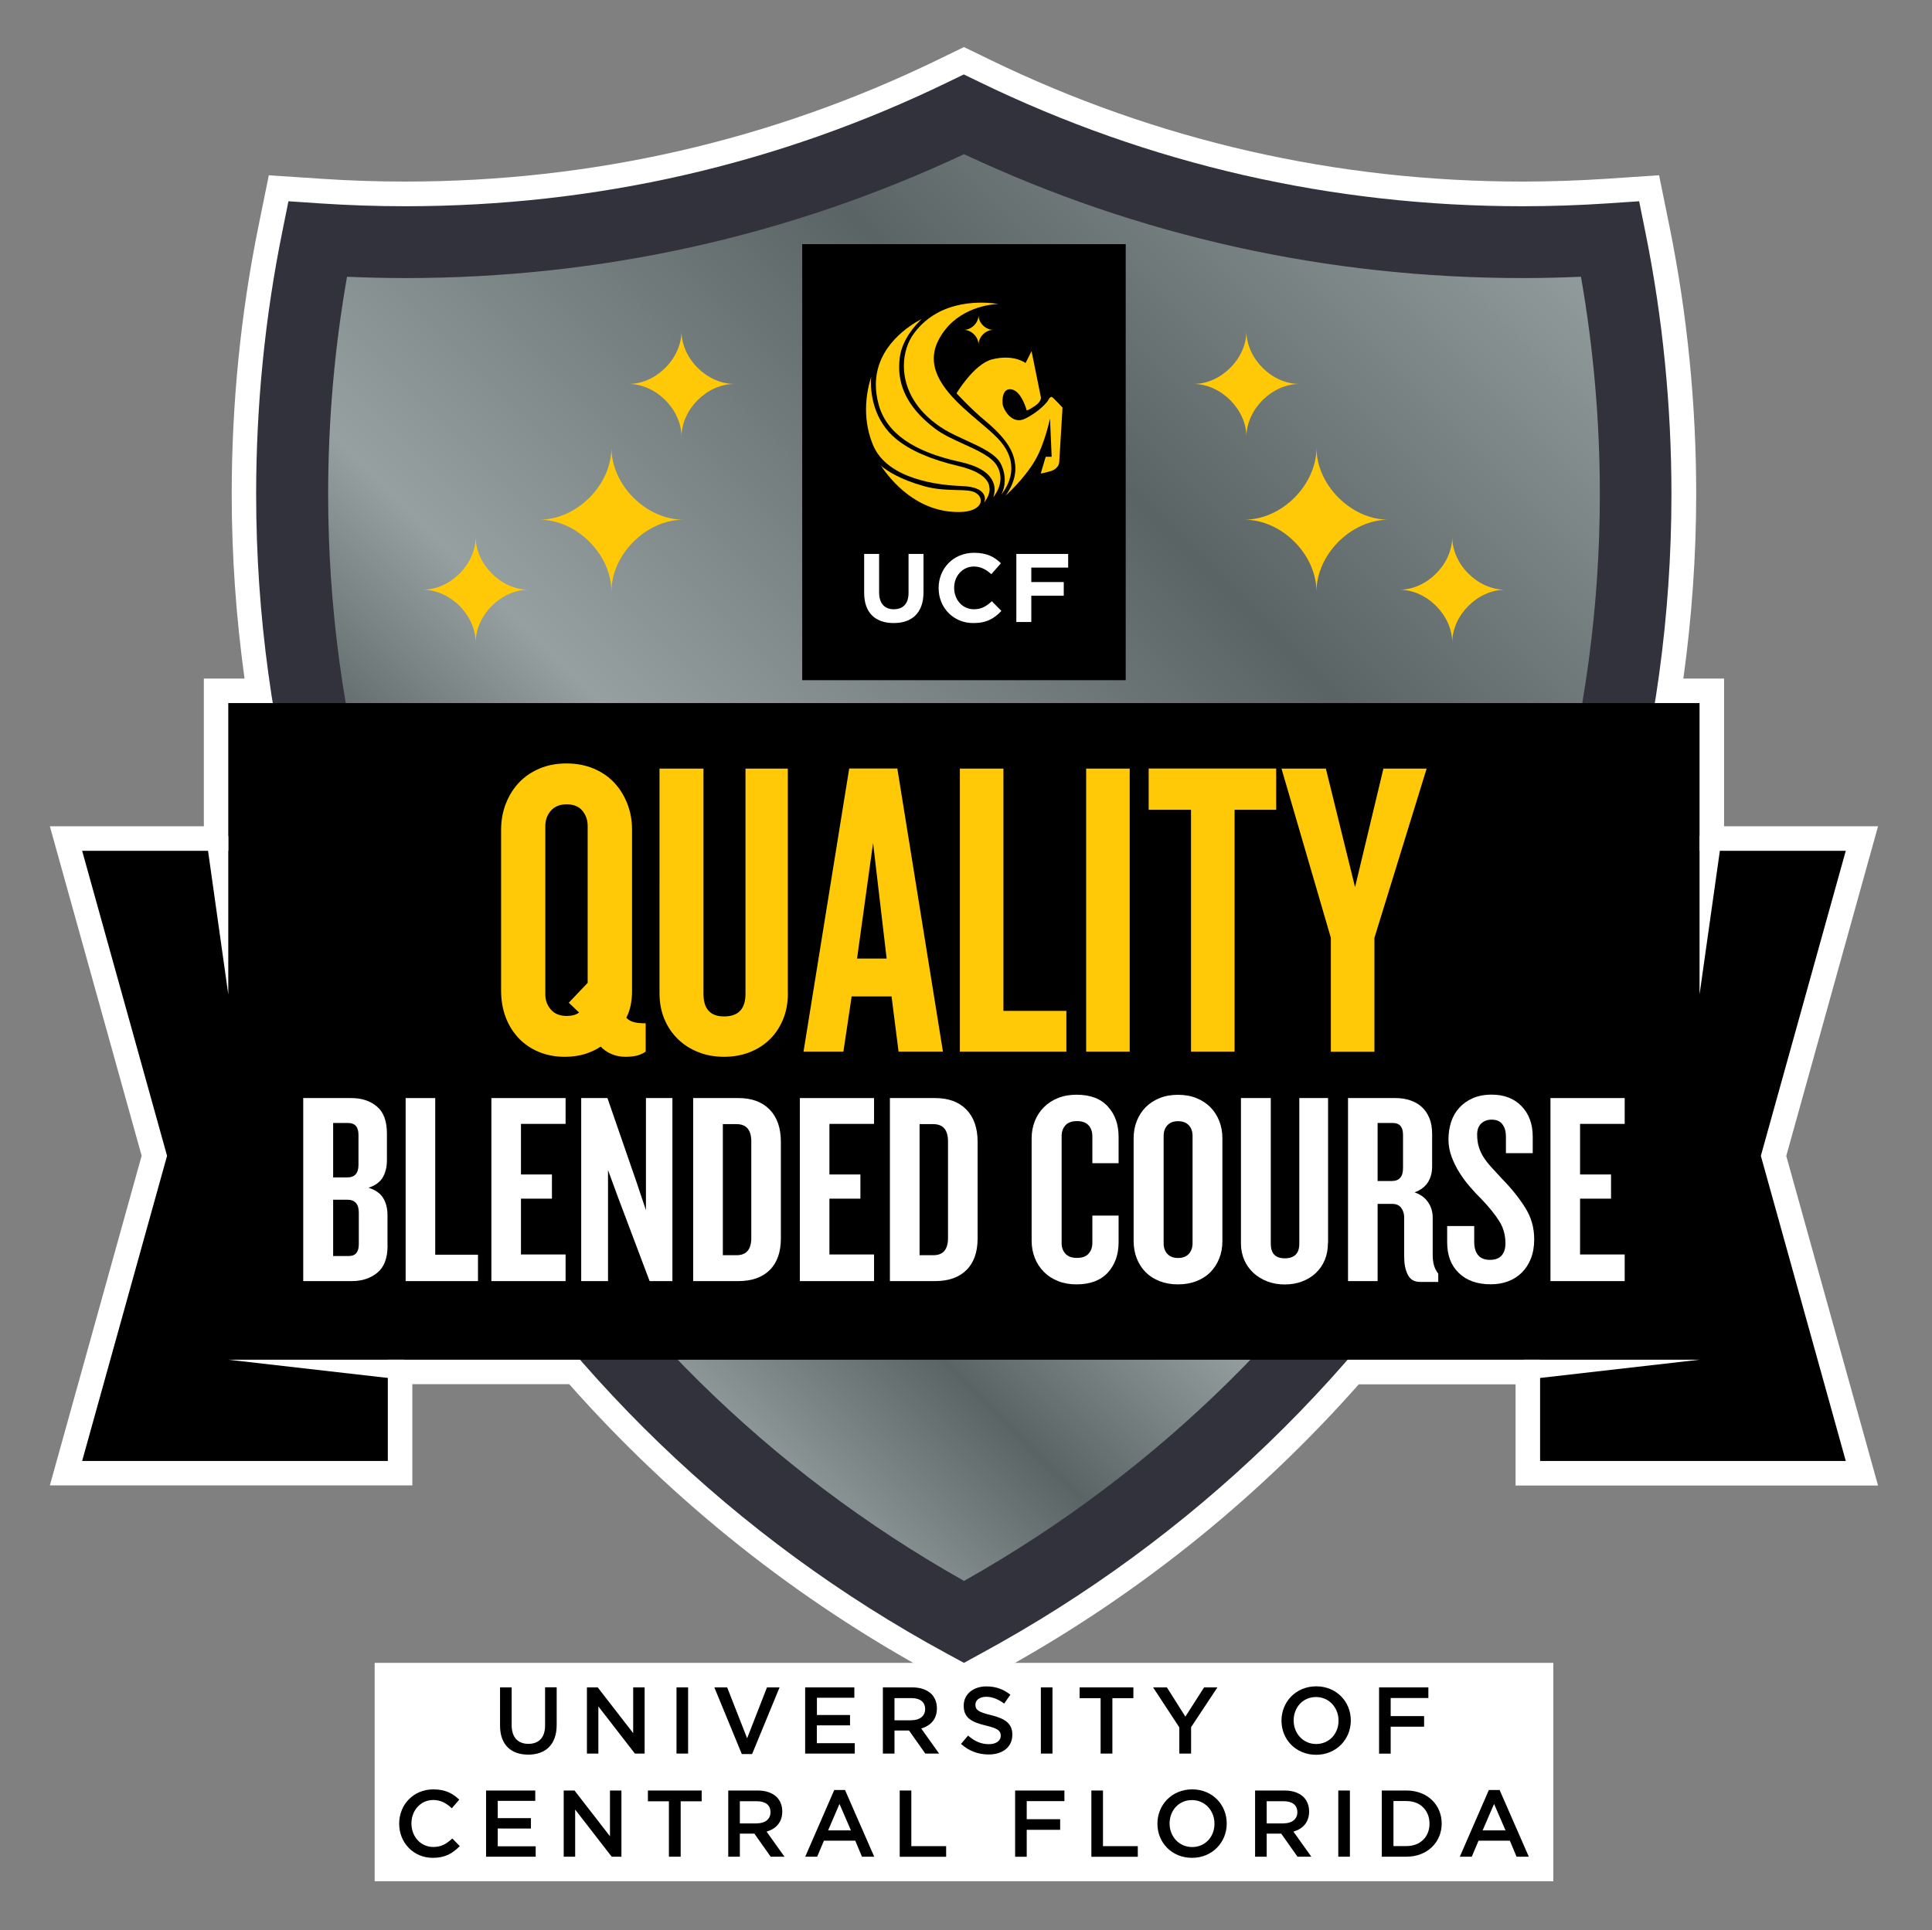
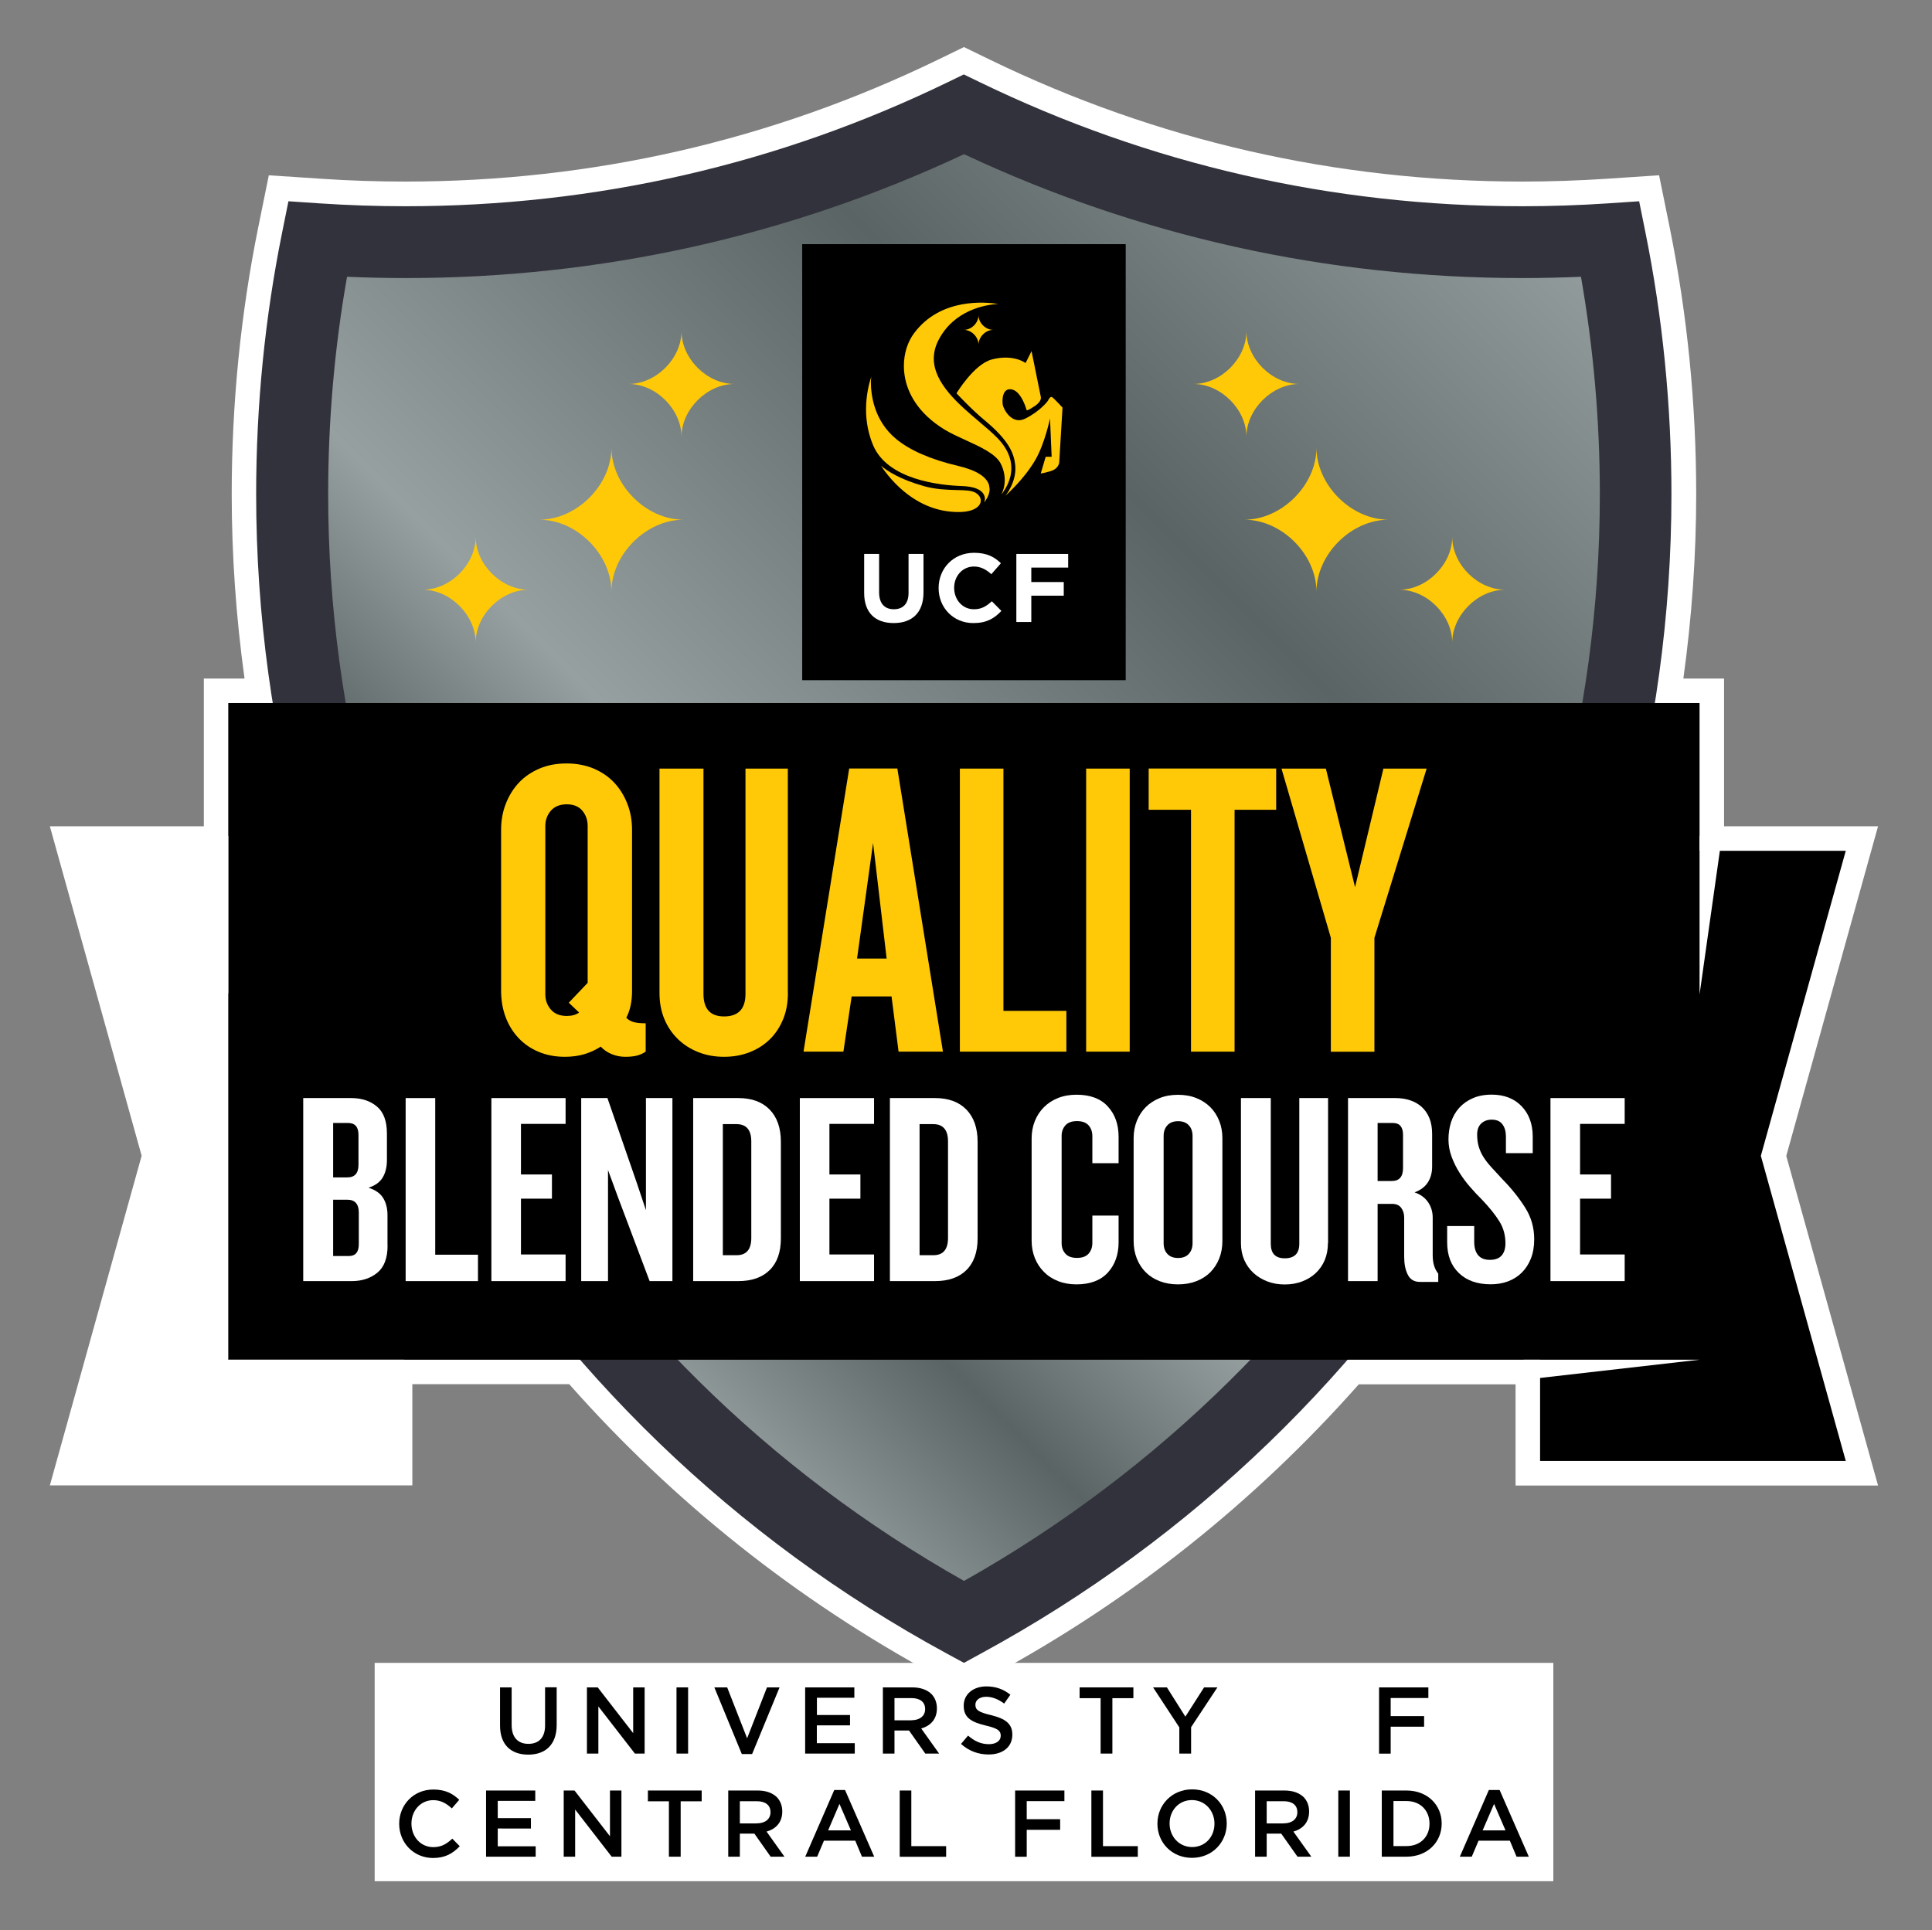
<svg xmlns="http://www.w3.org/2000/svg" version="1.1" id="Layer_1" x="0px" y="0px" viewBox="0 0 236.38 236.23" style="enable-background:new 0 0 236.38 236.23;" xml:space="preserve">
  <rect x="0" y="0" width="236.38" height="236.23" fill="#808080" stroke="none" />
  <style type="text/css">
	.st0{fill:#FFFFFF;}
	.st1{fill:url(#XMLID_2_);}
	.st2{fill:#32323C;}
	.st3{fill:#FFC907;}
</style>
  <g>
    <g id="XMLID_117_">
      <g id="XMLID_735_">
        <g id="XMLID_416_">
          <g id="XMLID_418_">
            <path id="XMLID_413_" class="st0" d="M117.94,206.91l-3.53-1.92c-16.94-9.19-32-21.17-44.77-35.6H50.45v12.39H6.1l11.23-40.34       L6.1,101.12h18.84V83.04h4.98c-1.04-7.52-1.57-15.09-1.57-22.56c0-11.02,1.09-22.02,3.25-32.68l1.29-6.35l6.46,0.43       c3.41,0.23,6.86,0.34,10.24,0.34c22.84,0,44.75-5.01,65.12-14.89l3.23-1.57l3.23,1.57c20.37,9.88,42.29,14.89,65.13,14.89       c3.38,0,6.82-0.12,10.23-0.34l6.46-0.43l1.29,6.35c2.16,10.67,3.25,21.66,3.25,32.68c0,7.47-0.53,15.04-1.57,22.56h4.98v18.08       h18.84l-11.23,40.34l11.23,40.34h-44.35v-12.39h-19.18c-12.78,14.44-27.84,26.41-44.78,35.6L117.94,206.91z" />
          </g>
          <g id="XMLID_948_">
            <g id="XMLID_51_">
              <linearGradient id="XMLID_2_" gradientUnits="userSpaceOnUse" x1="53.57" y1="143.294" x2="182.313" y2="14.551">
                <stop offset="0" style="stop-color:#96A0A0" />
                <stop offset="0.15" style="stop-color:#5A6464" />
                <stop offset="0.3" style="stop-color:#96A0A0" />
                <stop offset="0.65" style="stop-color:#5A6464" />
                <stop offset="1" style="stop-color:#96A0A0" />
              </linearGradient>
              <path id="XMLID_112_" class="st1" d="M197.03,29.27c2.04,10.08,3.11,20.52,3.11,31.21c0,59.61-33.24,111.46-82.19,138.02        c-48.95-26.57-82.19-78.41-82.19-138.02c0-10.69,1.06-21.13,3.11-31.21c3.55,0.24,7.13,0.36,10.74,0.36        c24.5,0,47.69-5.61,68.35-15.64c20.66,10.02,43.86,15.64,68.36,15.64C189.91,29.63,193.48,29.5,197.03,29.27z" />
              <path id="XMLID_52_" class="st2" d="M117.94,203.5l-2.1-1.14c-52.12-28.28-84.5-82.65-84.5-141.88        c0-10.82,1.07-21.62,3.19-32.08l0.76-3.77l3.84,0.26c3.48,0.23,6.99,0.35,10.44,0.35c23.3,0,45.65-5.11,66.43-15.2l1.92-0.93        l1.92,0.93c20.78,10.08,43.14,15.2,66.44,15.2c3.45,0,6.96-0.12,10.43-0.35l3.84-0.26l0.76,3.77        c2.12,10.47,3.19,21.26,3.19,32.08c0,59.25-32.38,113.61-84.5,141.89L117.94,203.5z M42.46,33.87        c-1.54,8.72-2.31,17.65-2.31,26.61c0,55.2,29.75,105.94,77.8,132.99c48.05-27.04,77.79-77.77,77.79-132.99        c0-8.95-0.78-17.89-2.31-26.61c-2.38,0.1-4.77,0.16-7.12,0.16c-23.93,0-46.92-5.1-68.36-15.16        C96.49,28.93,73.51,34.03,49.59,34.03C47.23,34.03,44.84,33.97,42.46,33.87z" />
            </g>
            <g id="XMLID_135_">
              <g id="XMLID_143_">
                <g id="XMLID_144_">
                  <rect id="XMLID_152_" x="98.15" y="29.88" width="39.58" height="53.36" />
                  <g id="XMLID_145_">
                    <path id="XMLID_150_" class="st0" d="M105.73,72.55v-4.76h1.83v4.71c0,1.36,0.68,2.06,1.8,2.06c1.12,0,1.8-0.68,1.8-2           v-4.77h1.83v4.7c0,2.52-1.42,3.76-3.65,3.76C107.1,76.25,105.73,75,105.73,72.55z" />
                    <path id="XMLID_148_" class="st0" d="M114.84,71.98v-0.02c0-2.37,1.78-4.31,4.34-4.31c1.57,0,2.51,0.52,3.28,1.28           l-1.17,1.34c-0.64-0.58-1.3-0.94-2.13-0.94c-1.4,0-2.42,1.17-2.42,2.59v0.02c0,1.43,0.99,2.62,2.42,2.62           c0.95,0,1.53-0.38,2.19-0.98l1.17,1.18c-0.86,0.92-1.81,1.49-3.41,1.49C116.66,76.27,114.84,74.37,114.84,71.98z" />
                    <path id="XMLID_146_" class="st0" d="M124.35,67.79h6.34v1.67h-4.51v1.77h3.97v1.67h-3.97v3.22h-1.83V67.79z" />
                  </g>
                </g>
              </g>
              <g id="XMLID_136_">
                <path id="XMLID_142_" class="st3" d="M122.93,58.76c0-0.69-0.16-1.36-0.48-2c-0.59-1.2-2.49-2.07-4.33-2.91         c-0.9-0.41-1.79-0.82-2.51-1.25c-3.41-2.07-4.54-4.6-4.88-6.36c-0.09-0.48-0.14-0.97-0.14-1.46c0-1.51,0.45-2.94,1.26-4.02         c3.22-4.31,8.68-3.82,10.28-3.56c-1.58,0.07-5.46,0.77-7.33,4.47c-0.37,0.73-0.55,1.47-0.55,2.21c0,3.02,3.08,5.63,5.56,7.73         c0.86,0.72,1.66,1.41,2.27,2.04c1.1,1.15,1.66,2.37,1.66,3.64c0,1.48-0.77,2.66-1.23,3.23         C122.8,59.96,122.93,59.36,122.93,58.76" />
                <path id="XMLID_141_" class="st3" d="M107.79,57c0.75,0.63,2.32,1.67,5.24,2.49c1.5,0.42,2.89,0.45,4.01,0.48         c1.01,0.02,1.8,0.04,2.3,0.32c0.41,0.23,0.66,0.59,0.66,0.97l-0.03,0.22c-0.14,0.56-0.91,1.17-2.62,1.18         C112.23,62.71,109.03,58.86,107.79,57" />
                <path id="XMLID_140_" class="st3" d="M117.03,48.13c0,0,2.13-3.56,4.32-4.14c2.67-0.7,4.13,0.44,4.13,0.44l0.73-1.46         l1.13,5.58c0,0,0.2,0.51-0.73,1.14c-0.93,0.63-1,0.51-1,0.51s-0.6-2.28-1.8-2.54c-1.2-0.25-1.2,1.33-1.13,1.84         c0.07,0.51,1.09,2.59,2.8,1.71c1.87-0.95,2.73-2.16,2.73-2.16s0.27-0.63,0.53-0.44c0.27,0.19,1.26,1.27,1.26,1.27l-0.4,6.66         c0,0,0,0.83-1.13,1.14c-1.13,0.32-1.13,0.25-1.13,0.25l0.6-2.03h0.73l-0.2-4.69c0,0-0.63,3.06-1.8,5.08         c-1.4,2.41-3.66,4.38-3.66,4.38s1.43-1.71,1.2-3.79c-0.15-1.38-0.75-2.97-3.73-5.44C118.81,50.06,117.03,48.13,117.03,48.13" />
                <path id="XMLID_139_" class="st3" d="M120.51,61.1c0-0.21-0.05-0.41-0.14-0.58c-0.33-0.64-1.25-0.99-2.71-1.04         c-2.66-0.09-9.04-0.76-10.83-4.98c-0.57-1.36-0.87-2.83-0.87-4.39c0-1.78,0.38-3.23,0.64-4.02         c-0.03,0.21-0.05,0.61-0.05,0.61c0,1.67,0.4,4.79,3.08,7.01c1.7,1.41,4.25,2.52,7.57,3.3c2.25,0.53,3.54,1.34,3.82,2.39         l0.06,0.45c0,0.52-0.23,1.07-0.66,1.64C120.46,61.36,120.51,61.1,120.51,61.1" />
-                 <path id="XMLID_138_" class="st3" d="M121.69,59.92c0-0.3-0.05-0.63-0.2-0.96c-0.49-1.14-1.84-1.96-4.04-2.44         c-5.75-1.25-9-3.55-9.95-7.02c-0.23-0.86-0.34-1.66-0.34-2.41c0-4.76,4.19-7.32,5.62-8.06c-0.76,0.72-2.39,2.47-2.69,4.7         c-0.05,0.4-0.08,0.8-0.08,1.19c0,2.83,1.46,5.32,4.44,7.57c0.94,0.71,2.21,1.28,3.43,1.84c1.76,0.8,3.42,1.55,4.08,2.64         c0.33,0.55,0.45,1.08,0.45,1.57c0,1.02-0.53,1.86-0.88,2.31C121.61,60.6,121.69,60.28,121.69,59.92" />
                <path id="XMLID_137_" class="st3" d="M121.52,40.37c-0.93,0-1.8-0.86-1.8-1.79c0,0.93-0.86,1.79-1.79,1.79         c0.93,0,1.79,0.87,1.79,1.8C119.73,41.23,120.59,40.37,121.52,40.37" />
              </g>
            </g>
            <g id="XMLID_82_">
              <polygon id="XMLID_134_" points="188.43,178.79 225.83,178.79 215.44,141.45 225.83,104.12 188.43,104.12       " />
-               <polygon id="XMLID_133_" points="47.45,178.79 10.05,178.79 20.44,141.45 10.05,104.12 47.45,104.12       " />
              <g id="XMLID_129_">
                <g id="XMLID_130_">
                  <path id="XMLID_131_" d="M207.94,166.4H27.93V86.04h180.01V166.4z" />
                </g>
              </g>
              <polygon id="XMLID_85_" class="st0" points="186.43,166.4 207.94,166.4 186.43,168.86       " />
              <polygon id="XMLID_84_" class="st0" points="207.94,102.32 207.94,121.7 210.68,102.32       " />
              <polygon id="XMLID_83_" class="st0" points="49.45,166.4 27.93,166.4 49.45,168.86       " />
              <polygon id="XMLID_86_" class="st0" points="27.93,102.32 27.93,121.7 25.2,102.32       " />
            </g>
            <g id="XMLID_87_">
              <g id="XMLID_91_">
                <path id="XMLID_153_" class="st3" d="M169.89,63.6c-4.57,0-8.82-4.24-8.82-8.82c0,4.58-4.25,8.82-8.82,8.82         c4.57,0,8.82,4.25,8.82,8.82C161.07,67.85,165.31,63.6,169.89,63.6" />
                <path id="XMLID_93_" class="st3" d="M158.97,46.99c-3.35,0-6.47-3.11-6.47-6.47c0,3.36-3.11,6.47-6.47,6.47         c3.35,0,6.47,3.12,6.47,6.47C152.5,50.11,155.62,46.99,158.97,46.99" />
                <path id="XMLID_92_" class="st3" d="M171.21,72.17c3.35,0,6.47-3.11,6.47-6.47c0,3.36,3.11,6.47,6.47,6.47         c-3.35,0-6.47,3.12-6.47,6.47C177.68,75.28,174.56,72.17,171.21,72.17" />
              </g>
              <g id="XMLID_88_">
                <path id="XMLID_90_" class="st3" d="M65.99,63.6c4.57,0,8.82-4.24,8.82-8.82c0,4.58,4.25,8.82,8.82,8.82         c-4.57,0-8.82,4.25-8.82,8.82C74.81,67.85,70.56,63.6,65.99,63.6" />
                <path id="XMLID_89_" class="st3" d="M76.91,46.99c3.35,0,6.47-3.11,6.47-6.47c0,3.36,3.11,6.47,6.47,6.47         c-3.35,0-6.47,3.12-6.47,6.47C83.38,50.11,80.26,46.99,76.91,46.99" />
                <path id="XMLID_110_" class="st3" d="M64.67,72.17c-3.35,0-6.47-3.11-6.47-6.47c0,3.36-3.11,6.47-6.47,6.47         c3.35,0,6.47,3.12,6.47,6.47C58.2,75.28,61.31,72.17,64.67,72.17" />
              </g>
            </g>
            <g id="XMLID_31_">
              <g id="XMLID_96_">
                <path id="XMLID_97_" class="st3" d="M78.99,128.7c-0.3,0.21-0.64,0.36-1.01,0.47c-0.37,0.1-0.86,0.16-1.46,0.16         s-1.17-0.11-1.71-0.34c-0.54-0.23-0.97-0.53-1.31-0.91c-0.57,0.38-1.22,0.68-1.94,0.91c-0.72,0.22-1.54,0.34-2.44,0.34         c-1.17,0-2.24-0.2-3.2-0.6c-0.96-0.4-1.78-0.96-2.47-1.69c-0.69-0.73-1.22-1.59-1.59-2.58c-0.37-0.99-0.55-2.07-0.55-3.25         v-19.66c0-1.14,0.19-2.21,0.58-3.2c0.39-0.99,0.92-1.85,1.61-2.58c0.69-0.73,1.53-1.3,2.52-1.72         c0.99-0.42,2.09-0.62,3.3-0.62c1.21,0,2.31,0.21,3.3,0.62c0.99,0.42,1.83,0.99,2.52,1.72c0.69,0.73,1.22,1.59,1.61,2.58         c0.39,0.99,0.58,2.05,0.58,3.2v19.72c0,1.28-0.23,2.38-0.7,3.28c0.23,0.24,0.52,0.42,0.86,0.52c0.34,0.1,0.84,0.16,1.51,0.16         V128.7z M71.9,120.28v-19.2c0-0.73-0.22-1.35-0.65-1.87c-0.44-0.52-1.07-0.78-1.91-0.78c-0.84,0-1.48,0.26-1.94,0.78         c-0.45,0.52-0.68,1.14-0.68,1.87v20.6c0,0.73,0.23,1.35,0.68,1.87c0.45,0.52,1.1,0.78,1.94,0.78c0.64,0,1.14-0.14,1.51-0.42         l-1.26-1.2L71.9,120.28z" />
                <path id="XMLID_100_" class="st3" d="M96.4,121.52c0,1.18-0.19,2.25-0.58,3.2c-0.39,0.95-0.92,1.77-1.61,2.45         c-0.69,0.68-1.51,1.21-2.47,1.59c-0.96,0.38-2,0.57-3.15,0.57s-2.19-0.19-3.15-0.57c-0.96-0.38-1.79-0.91-2.49-1.59         c-0.7-0.68-1.26-1.49-1.66-2.45c-0.4-0.95-0.6-2.02-0.6-3.2V94.06h5.38v27.57c0,1.84,0.84,2.76,2.52,2.76         c1.74,0,2.62-0.92,2.62-2.76V94.06h5.18V121.52z" />
                <path id="XMLID_102_" class="st3" d="M115.37,128.7h-5.43l-0.86-6.76h-4.88l-1.01,6.76h-4.88l5.59-34.65h5.89L115.37,128.7z          M108.48,117.31l-1.66-14.15l-1.96,14.15H108.48z" />
                <path id="XMLID_105_" class="st3" d="M130.47,128.7h-13.03V94.06h5.33v29.65h7.7V128.7z" />
                <path id="XMLID_107_" class="st3" d="M138.22,128.7h-5.33V94.06h5.33V128.7z" />
                <path id="XMLID_109_" class="st3" d="M156.13,99.1h-5.08v29.6h-5.33V99.1h-5.18v-5.05h15.6V99.1z" />
                <path id="XMLID_113_" class="st3" d="M174.55,94.06l-6.39,20.71v13.94h-5.33v-13.94l-6.04-20.71h5.43l3.57,14.51l3.47-14.51         H174.55z" />
              </g>
            </g>
          </g>
        </g>
        <g id="XMLID_417_">
          <g id="XMLID_452_">
            <path id="XMLID_419_" class="st0" d="M190.04,230.22H45.84V203.5h144.21V230.22z" />
          </g>
          <g id="XMLID_857_">
            <g id="XMLID_858_">
              <path id="XMLID_917_" d="M61.18,211.17v-4.67h1.42v4.61c0,1.51,0.78,2.3,2.05,2.3c1.26,0,2.04-0.75,2.04-2.25v-4.67h1.42v4.6        c0,2.42-1.37,3.64-3.48,3.64C62.52,214.73,61.18,213.52,61.18,211.17z" />
              <path id="XMLID_915_" d="M71.81,206.5h1.32l4.34,5.6v-5.6h1.4v8.1h-1.19l-4.47-5.77v5.77h-1.4V206.5z" />
              <path id="XMLID_913_" d="M82.77,206.5h1.42v8.1h-1.42V206.5z" />
              <path id="XMLID_911_" d="M87.4,206.5h1.57l2.44,6.23l2.43-6.23h1.54l-3.36,8.16h-1.26L87.4,206.5z" />
              <path id="XMLID_909_" d="M98.52,206.5h6.01v1.27h-4.58v2.11H104v1.27h-4.06v2.18h4.64v1.27h-6.07V206.5z" />
              <path id="XMLID_906_" d="M108.01,206.5h3.61c1.02,0,1.82,0.3,2.34,0.81c0.43,0.44,0.67,1.04,0.67,1.75v0.02        c0,1.33-0.8,2.13-1.92,2.45l2.19,3.07h-1.69l-1.99-2.82h-1.78v2.82h-1.42V206.5z M111.52,210.52c1.02,0,1.67-0.53,1.67-1.35        v-0.02c0-0.87-0.63-1.34-1.68-1.34h-2.07v2.72H111.52z" />
              <path id="XMLID_904_" d="M117.58,213.42l0.86-1.02c0.78,0.67,1.56,1.05,2.56,1.05c0.88,0,1.44-0.42,1.44-1.02v-0.02        c0-0.58-0.32-0.89-1.83-1.24c-1.73-0.42-2.7-0.93-2.7-2.42v-0.02c0-1.39,1.16-2.35,2.77-2.35c1.18,0,2.12,0.36,2.94,1.02        l-0.76,1.08c-0.73-0.54-1.46-0.83-2.2-0.83c-0.83,0-1.32,0.43-1.32,0.96v0.02c0,0.62,0.37,0.9,1.93,1.27        c1.71,0.42,2.59,1.03,2.59,2.37v0.02c0,1.52-1.19,2.42-2.89,2.42C119.72,214.72,118.55,214.29,117.58,213.42z" />
-               <path id="XMLID_902_" d="M127.35,206.5h1.42v8.1h-1.42V206.5z" />
              <path id="XMLID_900_" d="M134.66,207.82h-2.57v-1.32h6.58v1.32h-2.57v6.78h-1.44V207.82z" />
              <path id="XMLID_898_" d="M144.3,211.41l-3.22-4.91h1.69l2.26,3.58l2.29-3.58h1.63l-3.22,4.87v3.23h-1.44V211.41z" />
-               <path id="XMLID_895_" d="M156.79,210.58v-0.02c0-2.28,1.76-4.19,4.25-4.19c2.49,0,4.23,1.89,4.23,4.17v0.02        c0,2.28-1.76,4.19-4.25,4.19C158.53,214.74,156.79,212.86,156.79,210.58z M163.77,210.58v-0.02c0-1.57-1.15-2.88-2.76-2.88        c-1.61,0-2.73,1.28-2.73,2.86v0.02c0,1.57,1.15,2.87,2.76,2.87C162.65,213.42,163.77,212.15,163.77,210.58z" />
              <path id="XMLID_893_" d="M168.73,206.5h6.03v1.3h-4.61v2.21h4.09v1.3h-4.09v3.3h-1.42V206.5z" />
-               <path id="XMLID_891_" d="M48.84,223.19v-0.02c0-2.3,1.73-4.19,4.18-4.19c1.49,0,2.4,0.52,3.17,1.26l-0.91,1.05        c-0.65-0.6-1.34-1.01-2.27-1.01c-1.54,0-2.67,1.27-2.67,2.86v0.02c0,1.59,1.12,2.87,2.67,2.87c1,0,1.63-0.39,2.33-1.04        l0.91,0.93c-0.85,0.88-1.77,1.44-3.29,1.44C50.6,227.36,48.84,225.52,48.84,223.19z" />
+               <path id="XMLID_891_" d="M48.84,223.19c0-2.3,1.73-4.19,4.18-4.19c1.49,0,2.4,0.52,3.17,1.26l-0.91,1.05        c-0.65-0.6-1.34-1.01-2.27-1.01c-1.54,0-2.67,1.27-2.67,2.86v0.02c0,1.59,1.12,2.87,2.67,2.87c1,0,1.63-0.39,2.33-1.04        l0.91,0.93c-0.85,0.88-1.77,1.44-3.29,1.44C50.6,227.36,48.84,225.52,48.84,223.19z" />
              <path id="XMLID_889_" d="M59.48,219.12h6.01v1.27H60.9v2.11h4.06v1.27H60.9v2.18h4.64v1.27h-6.07V219.12z" />
              <path id="XMLID_887_" d="M68.97,219.12h1.32l4.34,5.6v-5.6h1.4v8.1h-1.19l-4.47-5.77v5.77h-1.4V219.12z" />
              <path id="XMLID_885_" d="M81.84,220.44h-2.57v-1.32h6.58v1.32h-2.57v6.78h-1.44V220.44z" />
              <path id="XMLID_882_" d="M89.09,219.12h3.61c1.02,0,1.82,0.3,2.34,0.81c0.43,0.44,0.67,1.04,0.67,1.75v0.02        c0,1.33-0.8,2.13-1.92,2.45l2.19,3.07h-1.69l-1.99-2.82h-1.78v2.82h-1.42V219.12z M92.6,223.14c1.02,0,1.67-0.53,1.67-1.35        v-0.02c0-0.87-0.63-1.34-1.68-1.34h-2.07v2.72H92.6z" />
              <path id="XMLID_879_" d="M102.07,219.06h1.32l3.57,8.16h-1.5l-0.82-1.96h-3.83l-0.83,1.96h-1.46L102.07,219.06z M104.11,224        l-1.4-3.24l-1.39,3.24H104.11z" />
              <path id="XMLID_877_" d="M110.08,219.12h1.42v6.81h4.26v1.3h-5.68V219.12z" />
              <path id="XMLID_875_" d="M124.2,219.12h6.03v1.3h-4.61v2.21h4.09v1.3h-4.09v3.3h-1.42V219.12z" />
              <path id="XMLID_873_" d="M133.53,219.12h1.42v6.81h4.26v1.3h-5.68V219.12z" />
              <path id="XMLID_870_" d="M141.61,223.19v-0.02c0-2.28,1.76-4.19,4.25-4.19c2.49,0,4.23,1.89,4.23,4.17v0.02        c0,2.28-1.76,4.19-4.25,4.19C143.35,227.36,141.61,225.47,141.61,223.19z M148.59,223.19v-0.02c0-1.57-1.15-2.88-2.76-2.88        c-1.61,0-2.73,1.28-2.73,2.86v0.02c0,1.57,1.15,2.87,2.76,2.87C147.47,226.04,148.59,224.77,148.59,223.19z" />
              <path id="XMLID_867_" d="M153.55,219.12h3.61c1.02,0,1.82,0.3,2.34,0.81c0.43,0.44,0.67,1.04,0.67,1.75v0.02        c0,1.33-0.8,2.13-1.92,2.45l2.19,3.07h-1.69l-1.99-2.82h-1.78v2.82h-1.42V219.12z M157.06,223.14c1.02,0,1.67-0.53,1.67-1.35        v-0.02c0-0.87-0.62-1.34-1.68-1.34h-2.07v2.72H157.06z" />
              <path id="XMLID_865_" d="M163.74,219.12h1.42v8.1h-1.42V219.12z" />
              <path id="XMLID_862_" d="M169.06,219.12h3.02c2.55,0,4.31,1.75,4.31,4.03v0.02c0,2.28-1.76,4.05-4.31,4.05h-3.02V219.12z         M170.49,220.41v5.51h1.6c1.7,0,2.81-1.15,2.81-2.73v-0.02c0-1.59-1.11-2.76-2.81-2.76H170.49z" />
              <path id="XMLID_859_" d="M182.16,219.06h1.32l3.57,8.16h-1.5l-0.82-1.96h-3.83l-0.83,1.96h-1.46L182.16,219.06z M184.2,224        l-1.4-3.24L181.4,224H184.2z" />
            </g>
          </g>
        </g>
      </g>
    </g>
    <g>
      <path class="st0" d="M47.42,152.44c0,1.52-0.42,2.63-1.25,3.31c-0.83,0.68-1.87,1.03-3.13,1.03H37.1v-22.4h5.87    c1.28,0,2.32,0.34,3.14,1.03c0.82,0.68,1.23,1.79,1.23,3.31v3.26c0,0.85-0.18,1.56-0.53,2.14c-0.35,0.57-0.93,0.98-1.72,1.23    c0.84,0.27,1.44,0.69,1.79,1.26c0.35,0.57,0.53,1.27,0.53,2.1V152.44z M43.86,142.55v-3.67c0-0.96-0.42-1.45-1.26-1.45h-1.84v6.66    h1.71C43.4,144.1,43.86,143.58,43.86,142.55z M43.9,152.27v-3.87c0-1.05-0.47-1.58-1.4-1.58h-1.74v6.89h1.91    C43.49,153.72,43.9,153.23,43.9,152.27z" />
      <path class="st0" d="M58.48,156.78h-8.85v-22.4h3.62v19.17h5.23V156.78z" />
      <path class="st0" d="M69.2,156.78h-9.08v-22.4h9.08v3.16h-5.46v6.19h3.79v2.96h-3.79v6.83h5.46V156.78z" />
      <path class="st0" d="M82.28,156.78h-2.8l-3.83-10.16l-1.26-3.43v13.59h-3.28v-22.4h3.21l3.55,10.26l1.16,3.46v-13.72h3.24V156.78z    " />
      <path class="st0" d="M95.54,151.56c0,1.68-0.46,2.97-1.37,3.87s-2.19,1.35-3.83,1.35h-5.53v-22.4h5.53c1.64,0,2.91,0.47,3.83,1.41    c0.91,0.94,1.37,2.25,1.37,3.94V151.56z M91.92,151.5v-11.81c0-1.41-0.6-2.12-1.81-2.12h-1.67v16.04h1.67    C91.31,153.62,91.92,152.91,91.92,151.5z" />
      <path class="st0" d="M106.94,156.78h-9.08v-22.4h9.08v3.16h-5.46v6.19h3.79v2.96h-3.79v6.83h5.46V156.78z" />
      <path class="st0" d="M119.61,151.56c0,1.68-0.46,2.97-1.37,3.87s-2.19,1.35-3.83,1.35h-5.53v-22.4h5.53    c1.64,0,2.91,0.47,3.83,1.41c0.91,0.94,1.37,2.25,1.37,3.94V151.56z M115.99,151.5v-11.81c0-1.41-0.6-2.12-1.81-2.12h-1.67v16.04    h1.67C115.39,153.62,115.99,152.91,115.99,151.5z" />
      <path class="st0" d="M136.86,152.03c0,1.5-0.44,2.74-1.31,3.7c-0.88,0.96-2.16,1.45-3.84,1.45c-0.82,0-1.57-0.13-2.25-0.4    c-0.68-0.27-1.26-0.64-1.74-1.13c-0.48-0.48-0.85-1.05-1.11-1.7c-0.26-0.65-0.39-1.36-0.39-2.12v-12.51    c0-0.76,0.13-1.47,0.39-2.12c0.26-0.65,0.63-1.22,1.11-1.7c0.48-0.48,1.06-0.86,1.74-1.13c0.68-0.27,1.43-0.4,2.25-0.4    c1.68,0,2.97,0.48,3.84,1.45c0.88,0.96,1.31,2.2,1.31,3.7v3.23h-3.21v-3.3c0-0.54-0.15-0.98-0.46-1.33    c-0.31-0.35-0.78-0.52-1.42-0.52c-0.64,0-1.11,0.17-1.42,0.52c-0.31,0.35-0.46,0.78-0.46,1.29v13.12c0,0.52,0.15,0.95,0.46,1.29    c0.31,0.35,0.78,0.52,1.42,0.52c0.64,0,1.11-0.17,1.42-0.52c0.31-0.35,0.46-0.79,0.46-1.33v-3.33h3.21V152.03z" />
      <path class="st0" d="M149.56,151.87c0,0.78-0.13,1.5-0.39,2.15s-0.63,1.21-1.09,1.68c-0.47,0.47-1.04,0.83-1.71,1.09    c-0.67,0.26-1.42,0.39-2.24,0.39s-1.57-0.13-2.24-0.39c-0.67-0.26-1.24-0.62-1.71-1.09c-0.47-0.47-0.83-1.03-1.09-1.68    c-0.26-0.65-0.39-1.37-0.39-2.15v-12.58c0-0.76,0.13-1.47,0.39-2.12c0.26-0.65,0.63-1.21,1.09-1.68c0.47-0.47,1.04-0.84,1.71-1.11    c0.67-0.27,1.42-0.4,2.24-0.4s1.57,0.13,2.24,0.4c0.67,0.27,1.24,0.64,1.71,1.11c0.47,0.47,0.83,1.03,1.09,1.68    c0.26,0.65,0.39,1.36,0.39,2.12V151.87z M145.91,152.14v-13.12c0-0.54-0.15-0.98-0.46-1.31c-0.31-0.34-0.75-0.5-1.31-0.5    c-0.57,0-1.01,0.17-1.31,0.5c-0.31,0.34-0.46,0.77-0.46,1.31v13.12c0,0.54,0.15,0.98,0.46,1.31c0.31,0.34,0.75,0.5,1.31,0.5    c0.57,0,1.01-0.17,1.31-0.5C145.76,153.11,145.91,152.67,145.91,152.14z" />
      <path class="st0" d="M162.47,152.14c0,0.76-0.13,1.45-0.39,2.07s-0.63,1.14-1.09,1.58c-0.47,0.44-1.02,0.78-1.67,1.03    c-0.65,0.25-1.36,0.37-2.13,0.37s-1.49-0.12-2.13-0.37c-0.65-0.25-1.21-0.59-1.69-1.03c-0.48-0.44-0.85-0.96-1.13-1.58    c-0.27-0.62-0.41-1.31-0.41-2.07v-17.76h3.65v17.83c0,1.19,0.57,1.78,1.71,1.78c1.18,0,1.78-0.59,1.78-1.78v-17.83h3.52V152.14z" />
      <path class="st0" d="M175.96,156.88h-2.22c-0.71,0-1.21-0.3-1.5-0.89c-0.3-0.59-0.44-1.33-0.44-2.2v-4.81    c0-0.45-0.12-0.83-0.36-1.16c-0.24-0.33-0.61-0.49-1.11-0.49h-1.78v9.45h-3.62v-22.4h5.81c0.64,0,1.23,0.09,1.78,0.27    c0.55,0.18,1.02,0.45,1.42,0.81c0.4,0.36,0.71,0.81,0.94,1.36c0.23,0.55,0.34,1.21,0.34,1.97v3.97c0,0.76-0.18,1.41-0.53,1.95    c-0.35,0.54-0.89,0.94-1.62,1.21c0.73,0.25,1.28,0.65,1.66,1.21c0.38,0.56,0.56,1.19,0.56,1.88v4.57c0,0.52,0.06,0.95,0.17,1.31    c0.11,0.36,0.28,0.68,0.51,0.98V156.88z M171.66,142.95v-4.07c0-0.96-0.41-1.45-1.23-1.45h-1.88v7.1h1.74    C171.2,144.53,171.66,144.01,171.66,142.95z" />
      <path class="st0" d="M187.71,151.66c0,0.9-0.14,1.69-0.41,2.37c-0.27,0.68-0.65,1.26-1.13,1.73c-0.48,0.47-1.04,0.82-1.69,1.06    c-0.65,0.24-1.35,0.35-2.1,0.35c-1.64,0-2.94-0.46-3.89-1.38c-0.96-0.92-1.43-2.17-1.43-3.77v-1.98h3.31v1.92    c0,0.72,0.16,1.27,0.48,1.65c0.32,0.38,0.8,0.57,1.43,0.57c0.66,0,1.14-0.18,1.45-0.54s0.46-0.85,0.46-1.48    c0-0.99-0.24-1.88-0.73-2.67c-0.49-0.8-1.21-1.7-2.17-2.71c-0.48-0.47-0.96-0.98-1.43-1.53c-0.48-0.55-0.91-1.13-1.3-1.75    c-0.39-0.62-0.71-1.27-0.96-1.95c-0.25-0.68-0.38-1.38-0.38-2.1c0-0.76,0.11-1.47,0.32-2.14c0.22-0.66,0.55-1.24,0.99-1.73    c0.44-0.49,1-0.89,1.66-1.18c0.66-0.29,1.43-0.44,2.32-0.44c1.53,0,2.74,0.47,3.65,1.41c0.91,0.94,1.37,2.19,1.37,3.73v2.02h-3.28    v-2.02c0-0.63-0.14-1.13-0.43-1.51c-0.28-0.38-0.72-0.57-1.31-0.57c-0.52,0-0.95,0.16-1.28,0.47c-0.33,0.31-0.5,0.76-0.5,1.35    c0,0.54,0.06,1.03,0.19,1.46c0.13,0.44,0.31,0.86,0.56,1.26s0.57,0.82,0.97,1.26c0.4,0.44,0.86,0.94,1.38,1.5    c1.12,1.14,2.04,2.3,2.77,3.46C187.35,148.96,187.71,150.25,187.71,151.66z" />
      <path class="st0" d="M198.78,156.78h-9.08v-22.4h9.08v3.16h-5.46v6.19h3.79v2.96h-3.79v6.83h5.46V156.78z" />
    </g>
  </g>
</svg>